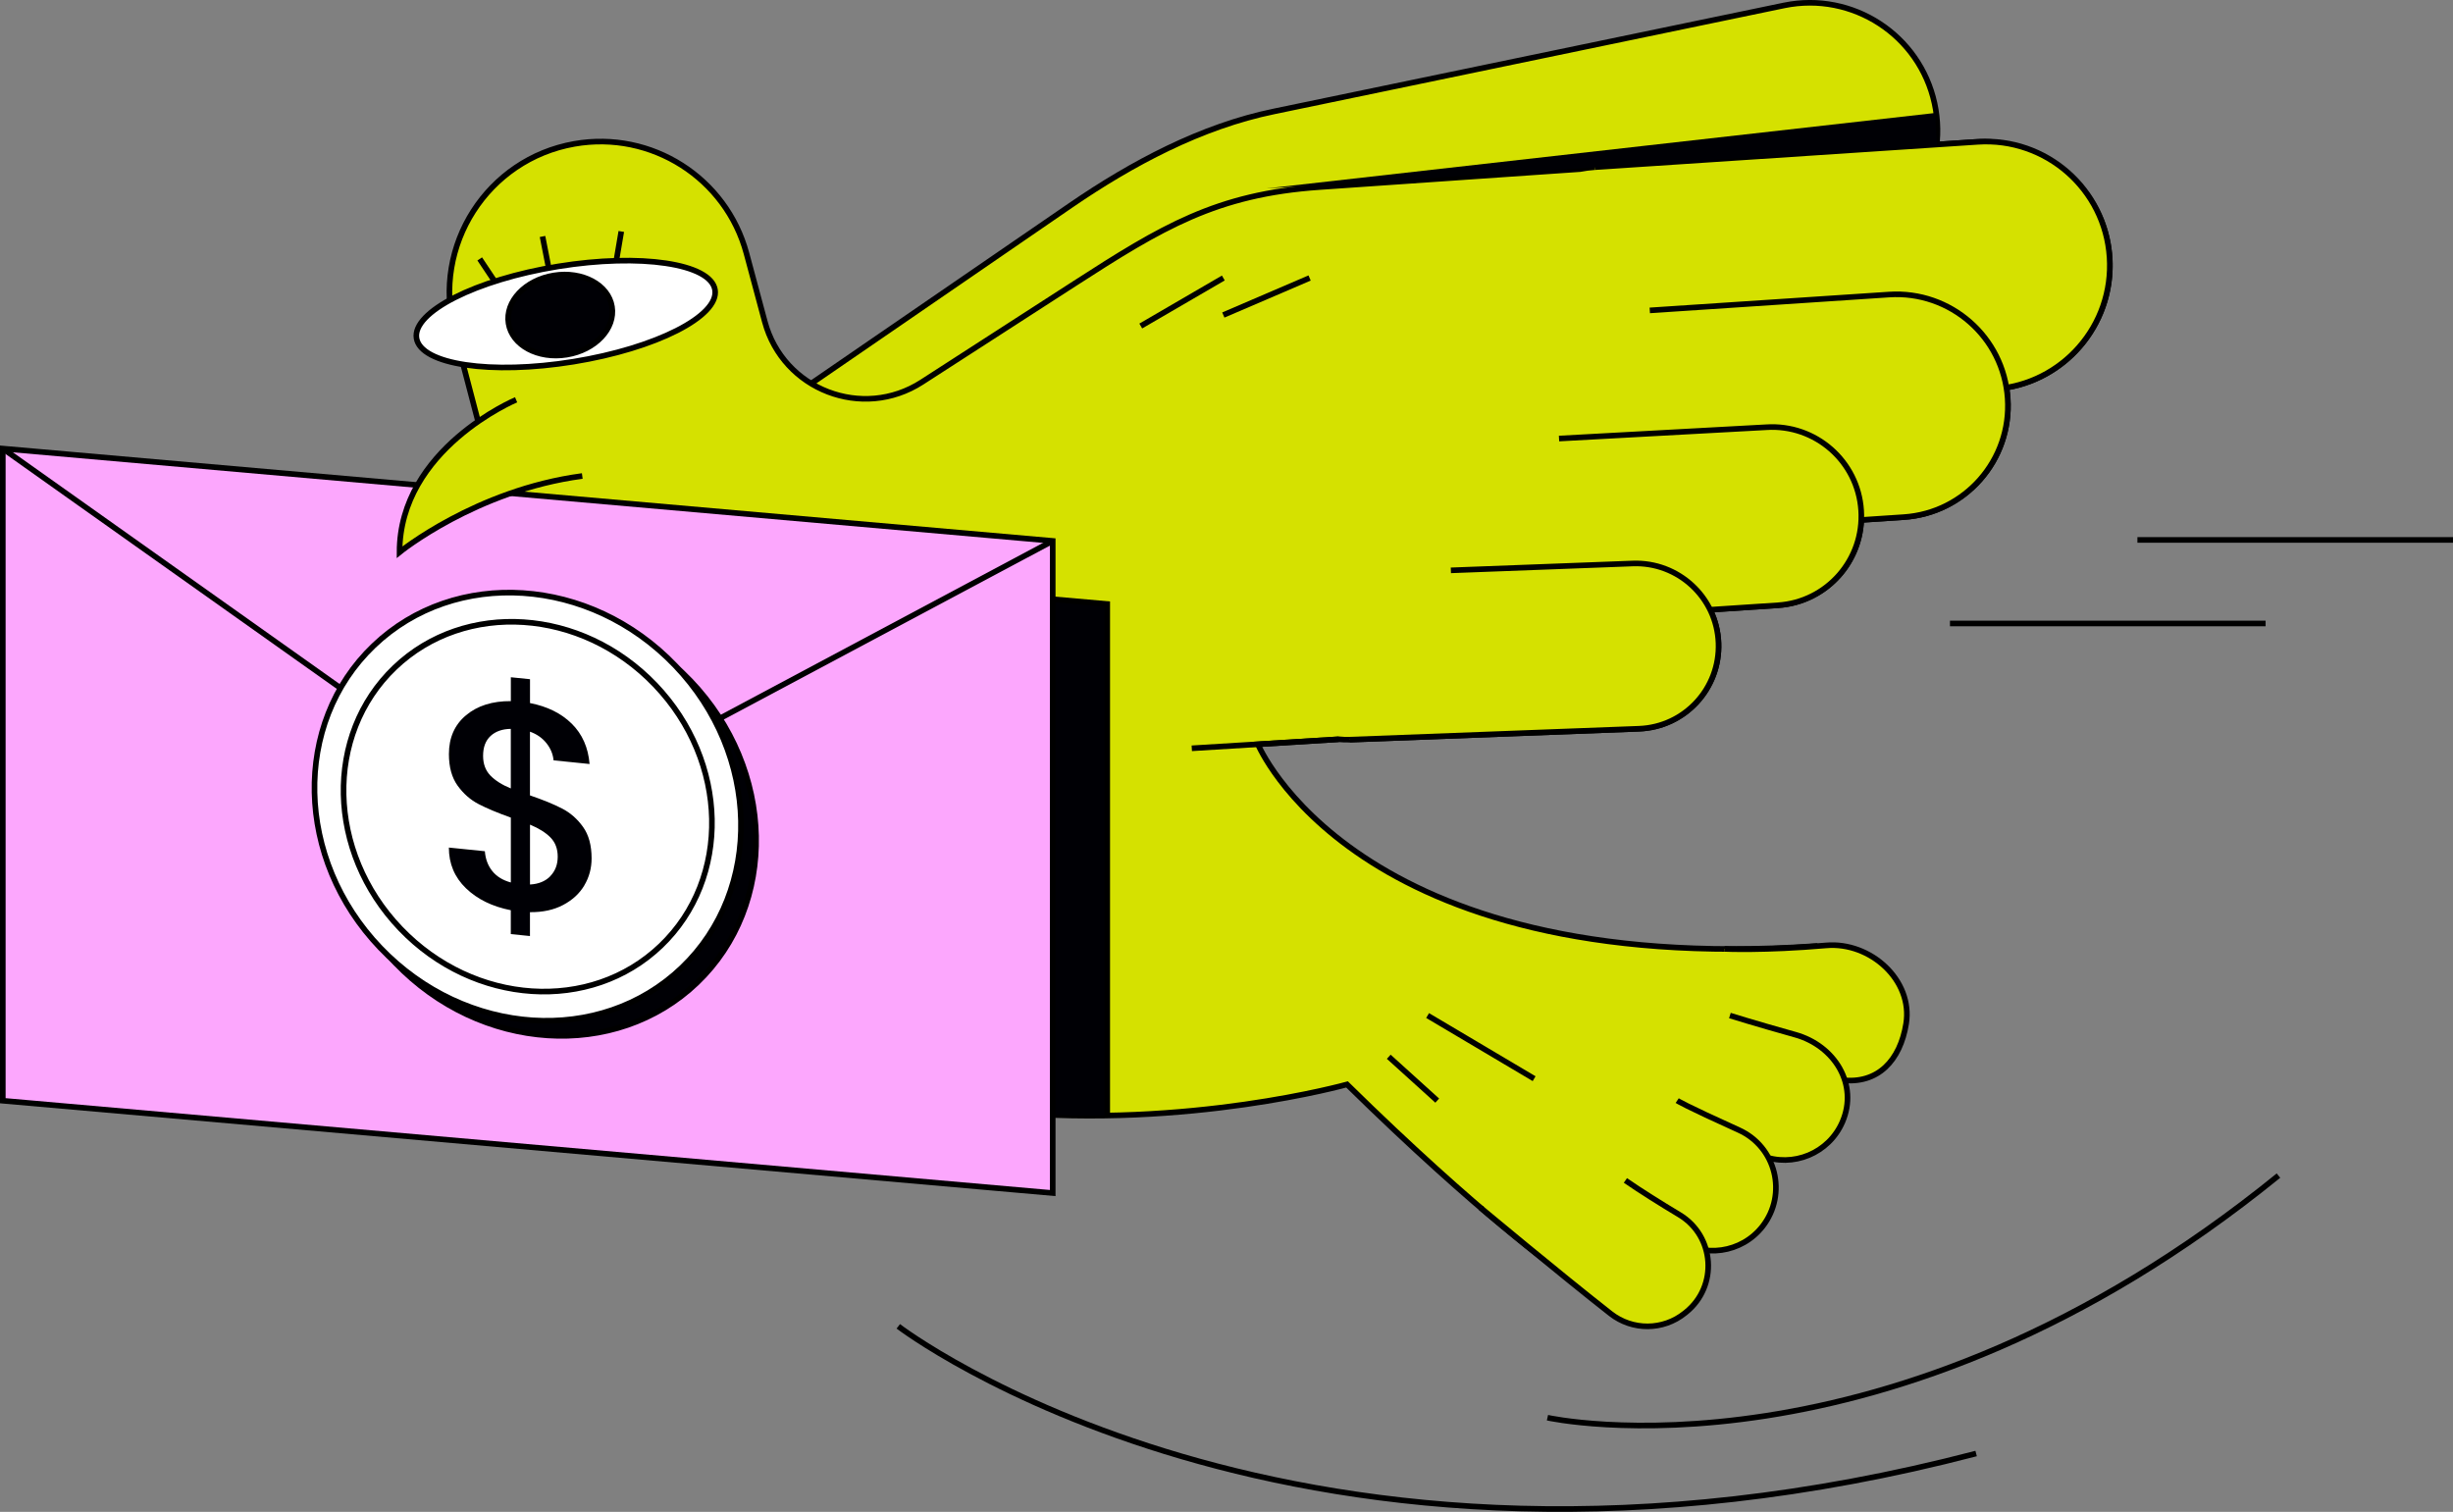
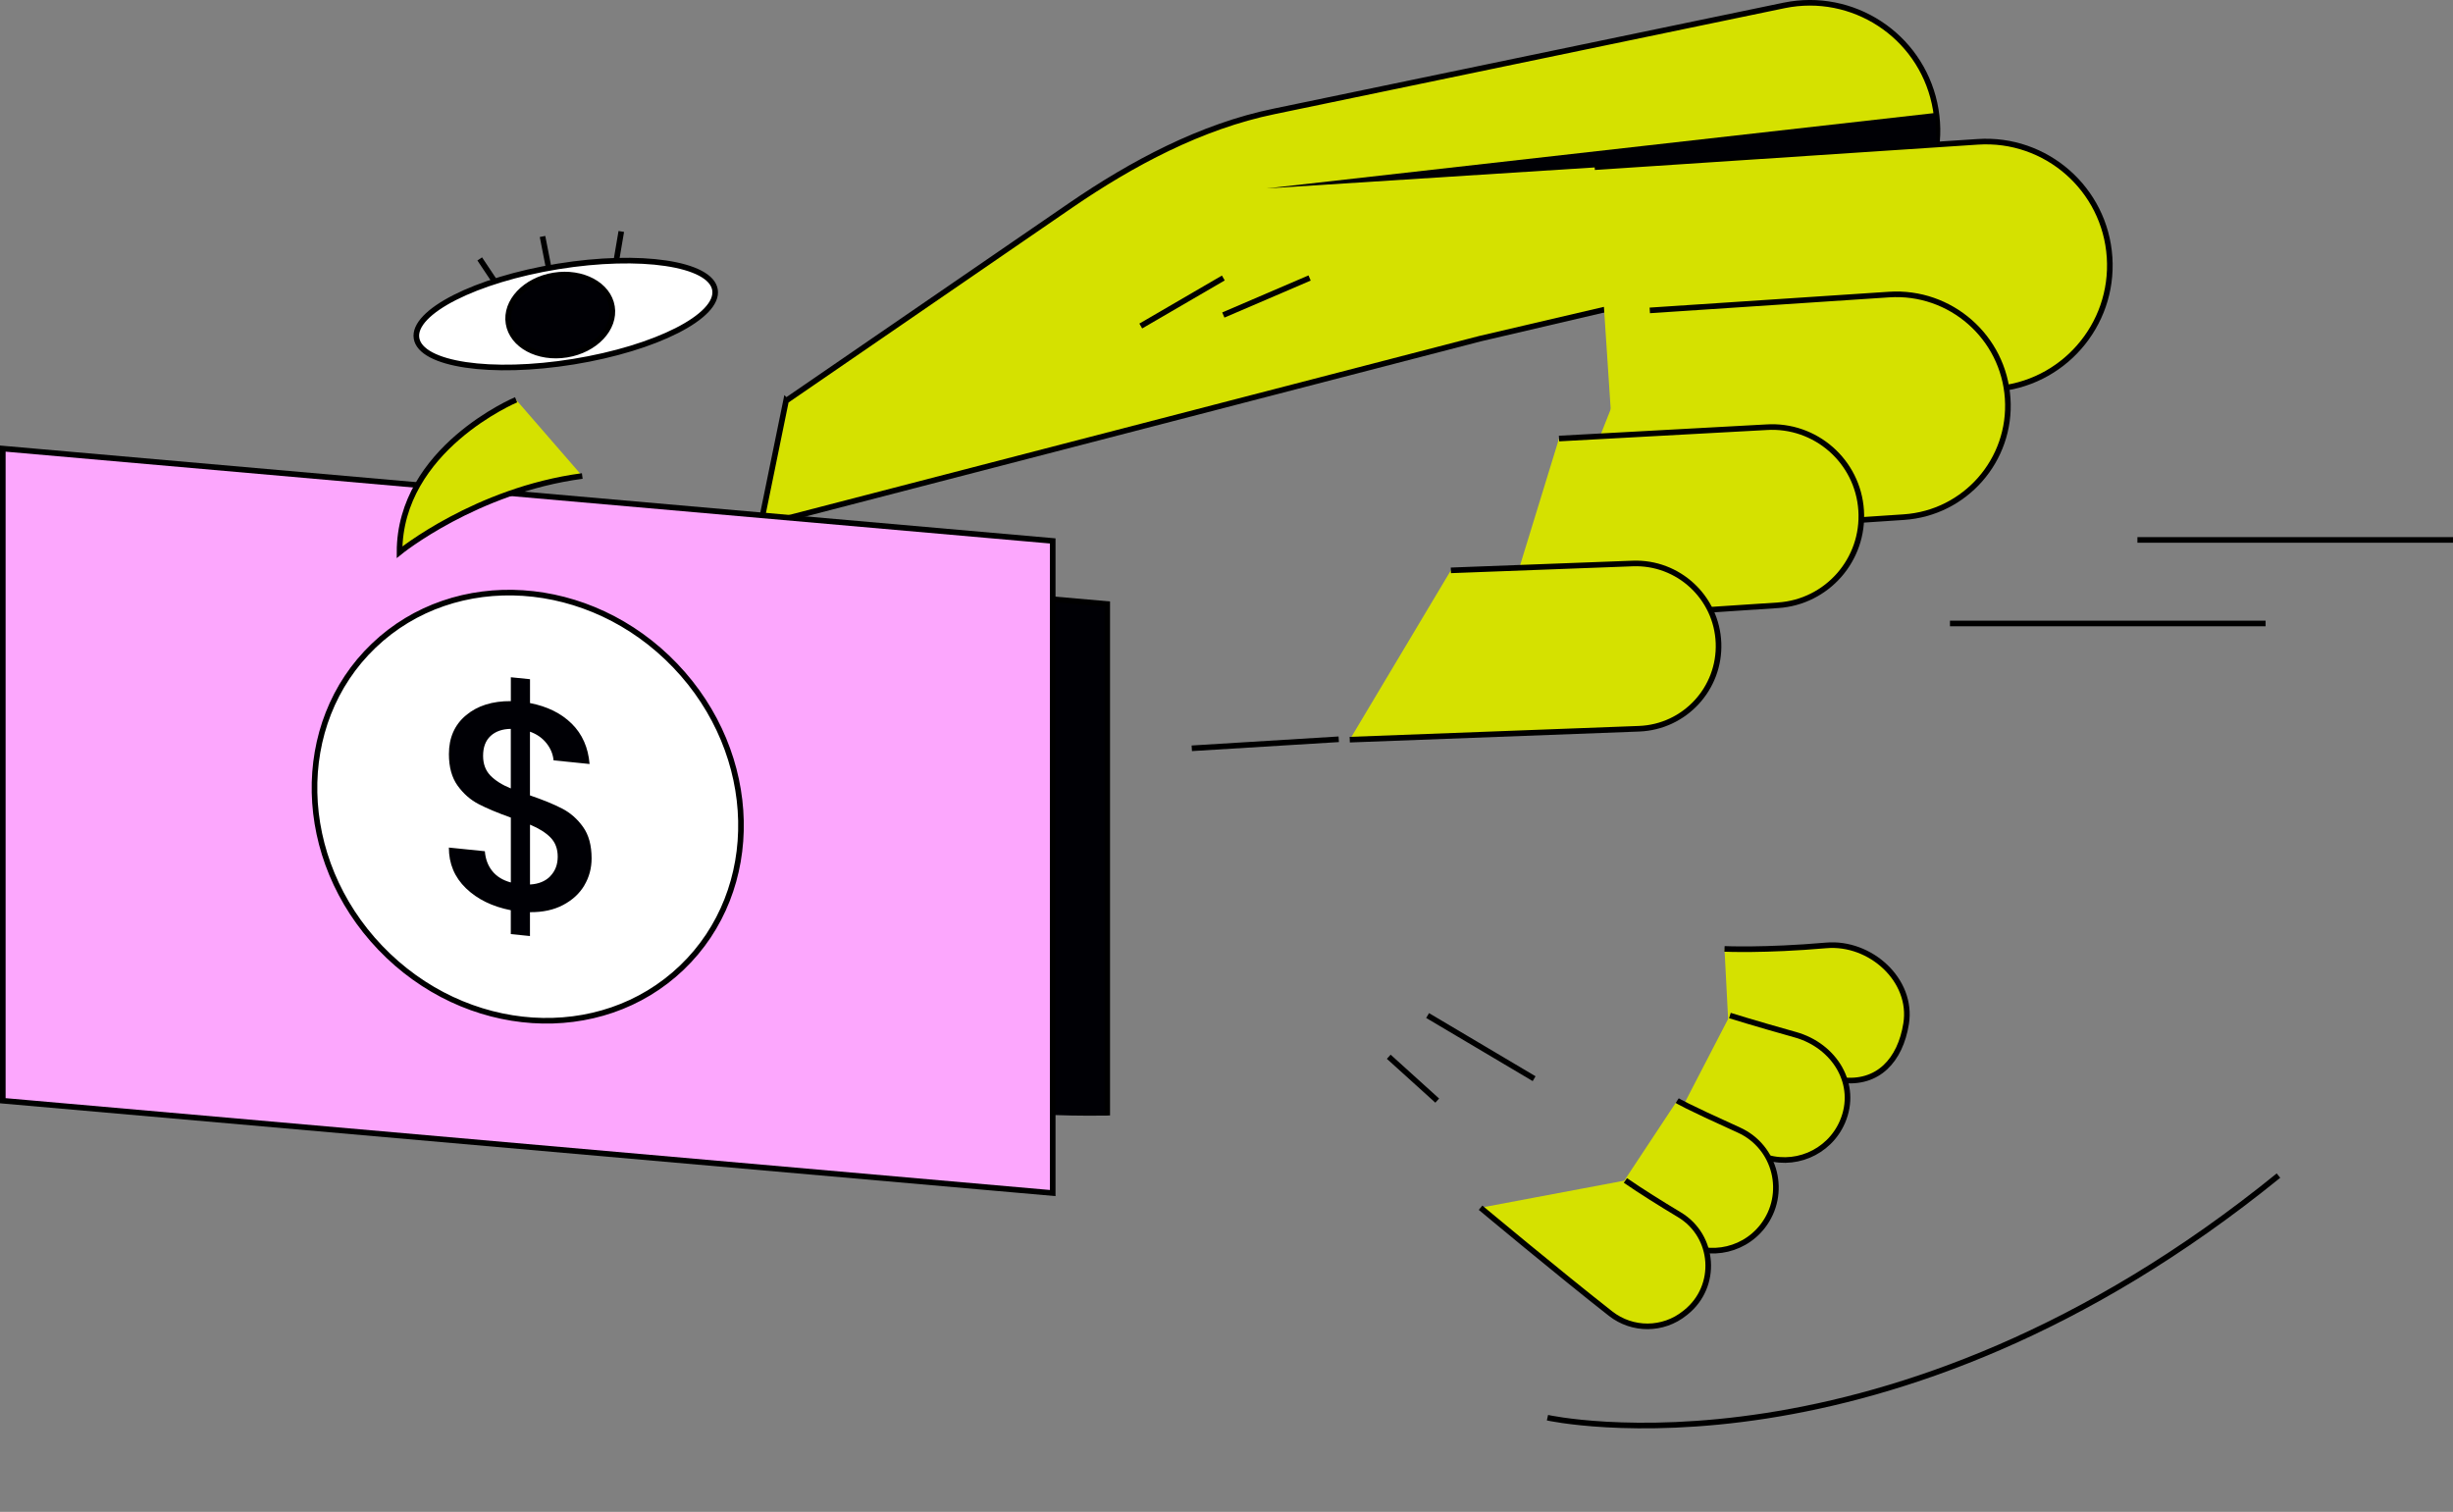
<svg xmlns="http://www.w3.org/2000/svg" width="568.35" height="350.3" viewBox="0 0 568.35 350.3">
  <rect x="0" y="0" width="568.35" height="350.3" fill="#808080" stroke="none" />
  <defs>
    <style>.e,.f{fill:none;}.f,.g,.h,.i,.j{stroke:#000;stroke-miterlimit:10;stroke-width:1.3px;}.k,.h{fill:#000005;}.g{fill:#d5e100;}.i{fill:#fff;}.j{fill:#fca7fd;}.l{clip-path:url(#d);}</style>
    <clipPath id="d">
      <path class="e" d="M488.74,59.04c-1.34-15.72-15.58-27.17-31.32-26.13l-87.94,5.82c-1.17,.08-2.3,.24-3.43,.45l-60.32,4.16c-23.93,1.65-36.57,9.34-56.73,22.35l-35.41,22.85c-13.75,8.87-32.15,1.78-36.39-14.02l-4.24-15.79c-4.71-17.52-22.02-28.54-39.88-25.4h0c-20.16,3.55-32.99,23.56-27.8,43.36l11.43,43.63,.03,58.44c48.46,113.61,195.36,72.5,195.36,72.5,30.87,30.32,48.72,42.84,48.72,42.84,66.89-24.02,59.69-74.88,59.69-74.88-106.81,7.22-129.05-46.77-129.05-46.77l18.73-1.16c.83,.08,1.68,.12,2.54,.09l67.02-2.53c10.58-.4,18.82-9.29,18.42-19.87h0c-.1-2.77-.8-5.37-1.95-7.71l15.74-1.04c10.64-.7,18.86-9.35,19.28-19.77l9.86-.65c14.24-.94,25.02-13.25,24.08-27.49-.06-.85-.16-1.69-.29-2.51,14.57-2.42,25.15-15.68,23.86-30.77Z" />
    </clipPath>
  </defs>
  <g id="a" />
  <g id="b">
    <g id="c">
      <g>
        <g>
          <path class="g" d="M182.13,92.86l65.88-45.24c14.25-9.78,30.31-18.35,47.24-21.82L413.4,1.25c15.85-3.24,31.37,6.86,34.82,22.67h0c3.45,15.8-6.42,31.44-22.17,35.12l-83.18,19.44-166.65,43.22,5.9-28.85Z" />
-           <path class="g" d="M488.74,59.04c-1.34-15.72-15.58-27.17-31.32-26.13l-87.94,5.82c-1.17,.08-2.3,.24-3.43,.45l-60.32,4.16c-23.93,1.65-36.57,9.34-56.73,22.35l-35.41,22.85c-13.75,8.87-32.15,1.78-36.39-14.02l-4.24-15.79c-4.71-17.52-22.02-28.54-39.88-25.4h0c-20.16,3.55-32.99,23.56-27.8,43.36l11.43,43.63,.03,58.44c48.46,113.61,195.36,72.5,195.36,72.5,30.87,30.32,48.72,42.84,48.72,42.84,66.89-24.02,59.69-74.88,59.69-74.88-106.81,7.22-129.05-46.77-129.05-46.77l18.73-1.16c.83,.08,1.68,.12,2.54,.09l67.02-2.53c10.58-.4,18.82-9.29,18.42-19.87h0c-.1-2.77-.8-5.37-1.95-7.71l15.74-1.04c10.64-.7,18.86-9.35,19.28-19.77l9.86-.65c14.24-.94,25.02-13.25,24.08-27.49-.06-.85-.16-1.69-.29-2.51,14.57-2.42,25.15-15.68,23.86-30.77Z" />
          <path class="g" d="M399.56,219.86s9.17,.44,23.57-.81c10.21-.88,20.14,8.04,18.51,18.15h0c-1.35,8.44-6.52,14.11-15,13.04-11.74-1.48-16.36-3.18-25.74-4.46" />
-           <path class="g" d="M400.81,235.3s5.87,1.84,15.16,4.44c9.1,2.55,14.66,11.53,10.91,20.21h0c-3.13,7.24-11.43,10.7-18.77,7.81-10.16-4-11.27-5.9-19.37-9.17" />
+           <path class="g" d="M400.81,235.3s5.87,1.84,15.16,4.44c9.1,2.55,14.66,11.53,10.91,20.21c-3.13,7.24-11.43,10.7-18.77,7.81-10.16-4-11.27-5.9-19.37-9.17" />
          <path class="g" d="M388.6,255.01s1.66,1.12,14.28,6.82c8.62,3.89,11.31,14.83,5.51,22.3h0c-4.84,6.23-13.75,7.5-20.13,2.87-8.84-6.41-6.17-6.32-13.19-11.53" />
          <ellipse class="i" cx="131.09" cy="72.76" rx="35.03" ry="11.18" transform="translate(-9.97 21.95) rotate(-9.22)" />
          <ellipse class="h" cx="129.81" cy="72.99" rx="12.14" ry="9.3" transform="translate(-10.02 21.75) rotate(-9.22)" />
          <g class="l">
            <polygon class="h" points="256.54 291.05 13.28 269.66 13.28 118.56 256.54 139.95 256.54 291.05" />
          </g>
          <g>
            <polygon class="j" points="243.91 276.43 .65 255.04 .65 103.94 243.91 125.33 243.91 276.43" />
-             <polyline class="f" points=".65 103.94 122.28 190.19 243.91 125.33" />
            <g>
-               <ellipse class="h" cx="125.78" cy="190.4" rx="47.29" ry="51.63" transform="translate(-96.74 139.81) rotate(-43.74)" />
              <ellipse class="i" cx="122.28" cy="186.9" rx="47.29" ry="51.63" transform="translate(-95.29 136.42) rotate(-43.74)" />
-               <ellipse class="i" cx="122.28" cy="186.9" rx="40.84" ry="44.6" transform="translate(-95.29 136.42) rotate(-43.74)" />
              <path class="k" d="M135.4,205.13c-1.12,1.89-2.76,3.41-4.92,4.55-2.16,1.15-4.73,1.7-7.69,1.67v5.53l-4.44-.45v-5.53c-4.28-.85-7.75-2.54-10.39-5.09-2.64-2.55-3.96-5.69-3.96-9.43l8.34,.85c.14,1.79,.7,3.32,1.71,4.58,1,1.26,2.44,2.15,4.31,2.66v-15.03c-3.05-1.09-5.54-2.13-7.45-3.12-1.91-.99-3.54-2.42-4.89-4.29-1.34-1.87-2.01-4.31-2.01-7.31,0-3.78,1.32-6.78,3.96-8.99,2.64-2.21,6.1-3.31,10.39-3.28v-5.53l4.44,.45v5.53c4.01,.78,7.23,2.37,9.67,4.78,2.44,2.41,3.82,5.53,4.13,9.34l-8.34-.85c-.14-1.43-.68-2.75-1.64-3.96-.96-1.21-2.23-2.11-3.83-2.68v14.76c3.05,1.04,5.54,2.06,7.45,3.05,1.91,.99,3.53,2.41,4.85,4.26,1.32,1.84,1.98,4.27,1.98,7.28,0,2.28-.56,4.36-1.68,6.25Zm-21.8-25.46c1.12,1.16,2.7,2.17,4.75,3.01v-13.8c-1.96,.03-3.52,.57-4.68,1.64-1.16,1.07-1.74,2.6-1.74,4.61,0,1.87,.56,3.38,1.67,4.54Zm13.91,23.32c1.14-1.18,1.71-2.68,1.71-4.5s-.56-3.3-1.67-4.44c-1.12-1.14-2.7-2.13-4.75-2.98v13.87c2-.11,3.58-.76,4.72-1.94Z" />
            </g>
          </g>
          <path class="g" d="M134.91,110.29c-24.66,3.28-42.34,17.66-42.34,17.66,0-24,27.01-35.32,27.01-35.32" />
          <path class="g" d="M369.48,38.73l88.76-5.87c15.82-1.05,29.5,10.93,30.54,26.75h0c1.05,15.82-10.93,29.5-26.75,30.54l-88.76,5.87" />
          <path class="g" d="M382.25,71.92l55.43-3.67c14.24-.94,26.55,9.84,27.49,24.08h0c.94,14.24-9.84,26.55-24.08,27.49l-79.88,5.29" />
          <path class="g" d="M361.22,101.61l48.01-2.62c11.39-.75,21.24,7.87,21.99,19.26h0c.75,11.39-7.87,21.24-19.26,21.99l-63.91,4.23" />
          <path class="g" d="M336.16,132.15l42.14-1.59c10.57-.4,19.47,7.85,19.87,18.42h0c.4,10.57-7.85,19.47-18.42,19.87l-67.02,2.53" />
          <path class="g" d="M343.04,279.83s18.08,15.1,30.13,24.54c5.06,3.97,12.17,3.92,17.18-.1,.09-.08,.19-.15,.29-.23,7.47-6.02,6.69-17.65-1.54-22.59-4.33-2.6-8.84-5.41-12.5-7.94" />
          <line class="h" x1="125.7" y1="54.79" x2="127.13" y2="62.09" />
          <line class="h" x1="111.15" y1="59.99" x2="114.63" y2="65.21" />
          <line class="h" x1="143.95" y1="53.63" x2="142.87" y2="59.99" />
          <line class="g" x1="264.31" y1="75.54" x2="283.44" y2="64.41" />
          <line class="g" x1="283.44" y1="72.99" x2="303.43" y2="64.41" />
          <line class="g" x1="321.77" y1="244.85" x2="333" y2="255.01" />
          <line class="g" x1="330.77" y1="235.3" x2="355.45" y2="249.93" />
          <line class="g" x1="310.18" y1="171.29" x2="276.13" y2="173.38" />
        </g>
-         <path class="f" d="M208.13,307.31s92.03,70.59,249.73,29.47" />
        <path class="f" d="M358.54,328.48s78.7,17.51,169.37-56.09" />
        <line class="f" x1="495.23" y1="125.1" x2="568.35" y2="125.1" />
        <line class="f" x1="451.8" y1="144.46" x2="524.93" y2="144.46" />
        <polygon class="k" points="293.44 43.66 448.35 26.18 448.77 33.72 293.44 43.66" />
      </g>
    </g>
  </g>
</svg>